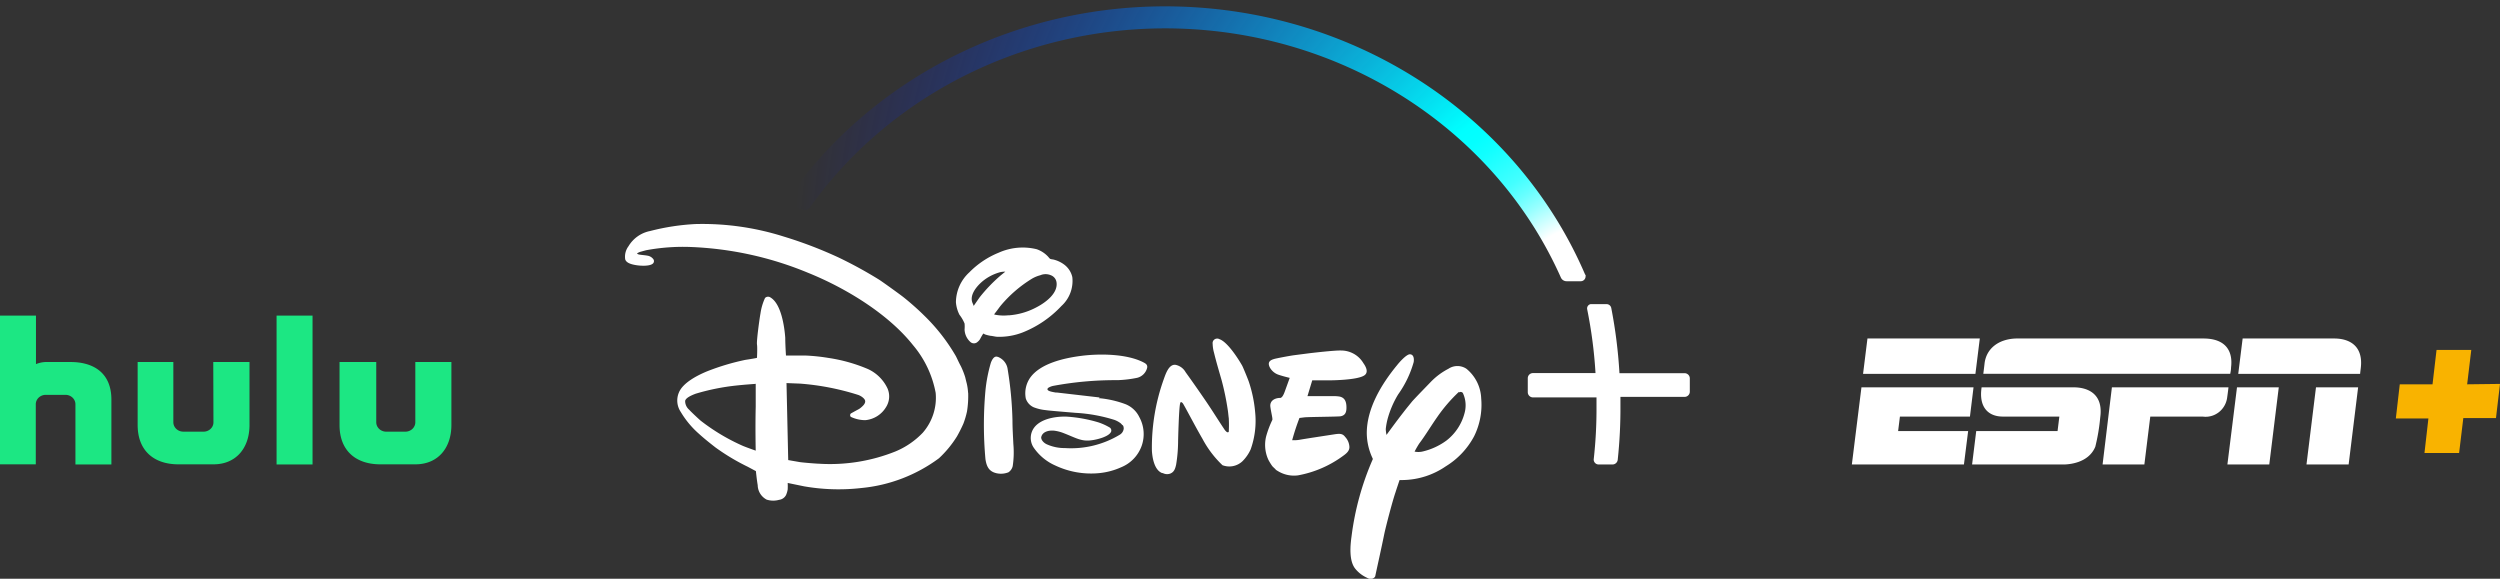
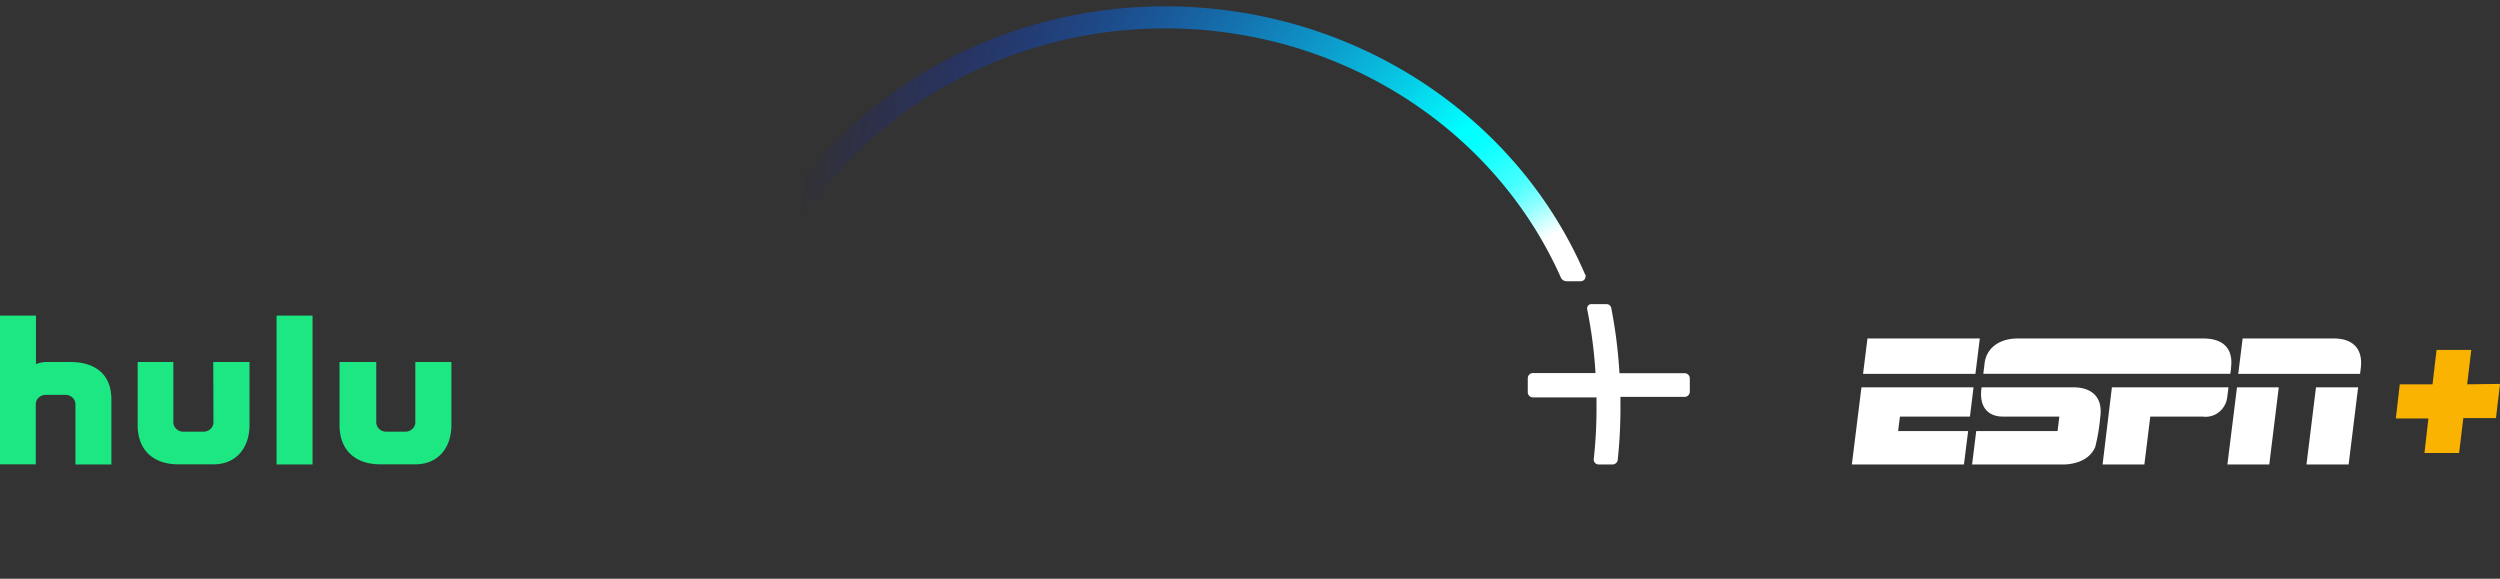
<svg xmlns="http://www.w3.org/2000/svg" width="216" height="50" viewBox="0 0 216 50">
  <rect x="0" y="0" width="216" height="50" fill="#333333" stroke="none" />
  <defs>
    <radialGradient cx="98.726%" cy="99.251%" fx="98.726%" fy="99.251%" r="285.083%" gradientTransform="matrix(.344 0 0 1 .647 0)" id="dzo3bz7qca">
      <stop stop-color="#FFF" offset="6%" />
      <stop stop-color="#CBFFFF" offset="8%" />
      <stop stop-color="#96FFFF" offset="10%" />
      <stop stop-color="#68FFFF" offset="12%" />
      <stop stop-color="#43FFFF" offset="14%" />
      <stop stop-color="#25FFFF" offset="17%" />
      <stop stop-color="#1FF" offset="19%" />
      <stop stop-color="#04FFFF" offset="21%" />
      <stop stop-color="#0FF" offset="23%" />
      <stop stop-color="#00F" stop-opacity="0" offset="100%" />
    </radialGradient>
  </defs>
  <g fill="none" fill-rule="evenodd">
    <path d="M146 32.685v1.156c0 .248-.203.45-.454.45h-5.54v.776a41.712 41.712 0 0 1-.234 4.654.46.46 0 0 1-.455.411h-1.198a.433.433 0 0 1-.303-.13.424.424 0 0 1-.12-.304c.17-1.523.251-3.053.242-4.585v-.776h-5.484a.457.457 0 0 1-.32-.131.448.448 0 0 1-.134-.319v-1.202a.44.44 0 0 1 .128-.318.449.449 0 0 1 .319-.132h5.405a39.655 39.655 0 0 0-.72-5.515.38.38 0 0 1 .297-.443h1.38c.2.001.372.145.406.342.361 1.857.597 3.736.706 5.624h5.617a.457.457 0 0 1 .323.126.448.448 0 0 1 .139.316z" fill="#FFF" />
    <path d="M72.53 19.46a1.62 1.62 0 0 1-.53-.11c.17.086.36.13.55.13h.14l-.16-.02zm0 0a1.62 1.62 0 0 1-.53-.11c.17.086.36.13.55.13h.14l-.16-.02z" />
    <path d="M136.963 23.192c-5.475-12.769-17.92-21.618-32.35-23.003C90.181-1.196 76.126 5.11 68.078 16.582a.42.42 0 0 0-.055.385c.046.13.151.232.286.28l1.023.324a.587.587 0 0 0 .651-.212C77.622 6.671 90.794.807 104.32 2.073c13.526 1.267 25.242 9.461 30.54 21.36a.54.54 0 0 0 .491.318h1.215a.418.418 0 0 0 .428-.408.51.51 0 0 0 0-.15h-.031zM69.5 17.3a.183.183 0 0 1-.087 0H69.5z" fill="url(#dzo3bz7qca)" fill-rule="nonzero" transform="translate(0 .548)" />
-     <path d="M84.117 26.445s.287-.42.529-.763a13.624 13.624 0 0 1 1.82-1.892l.396-.32s-.334 0-.52.068a4.039 4.039 0 0 0-1.448.763c-.544.458-1.143 1.206-.87 1.87l.093.22v.054zm3.033.801a5.988 5.988 0 0 0 2.427-.71c.777-.404 1.827-1.197 1.71-2.12a.765.765 0 0 0-.49-.634 1.156 1.156 0 0 0-.917 0 2.79 2.79 0 0 0-.731.305 11.043 11.043 0 0 0-2.699 2.335c-.148.19-.303.412-.42.557-.117.145-.132.176-.124.198.408.088.829.108 1.244.061v.008zm-2.193 1.572a4.844 4.844 0 0 0-.28.48.875.875 0 0 1-.21.237.457.457 0 0 1-.638 0 1.513 1.513 0 0 1-.49-1.068c.015-.17.015-.341 0-.511a3.174 3.174 0 0 0-.443-.763 2.894 2.894 0 0 1-.304-1.076 3.54 3.54 0 0 1 1.151-2.579 7.497 7.497 0 0 1 2.551-1.709 5.075 5.075 0 0 1 3.275-.297c.393.136.744.37 1.019.679a.86.86 0 0 0 .14.152c.083.029.169.047.256.054.357.081.691.237.98.457.35.269.593.65.685 1.076a2.922 2.922 0 0 1-.941 2.487 9.276 9.276 0 0 1-3.36 2.29 5.61 5.61 0 0 1-2.14.373c-.201 0-.411-.069-.614-.084a3.16 3.16 0 0 1-.513-.13c-.047-.038-.101-.068-.124-.053v-.015zm1.174 1.999a.52.52 0 0 1 .156.046c.427.195.722.593.777 1.052.24 1.452.378 2.918.413 4.387 0 .695.046 1.374.077 2.06.057.634.039 1.271-.054 1.9a.884.884 0 0 1-.366.542 1.742 1.742 0 0 1-.995.092c-.677-.138-.895-.565-.996-1.221a32.799 32.799 0 0 1 0-5.936c.08-.811.237-1.613.467-2.396.078-.198.241-.587.537-.526h-.016zm-20.852 2.35s-.996.068-1.688.145a19.269 19.269 0 0 0-3.477.702c-.28.106-.863.335-.917.625a.991.991 0 0 0 .35.763c.124.145.777.763 1.003.954 1.12.869 2.345 1.6 3.648 2.174.412.168 1.096.405 1.096.405s-.046-1.908 0-3.815v-1.984l-.015.03zm18.371.763a8.392 8.392 0 0 1-.101 1.617 7.12 7.12 0 0 1-.311 1.053c-.165.375-.35.742-.552 1.099a9.229 9.229 0 0 1-1.556 1.892 13.37 13.37 0 0 1-6.681 2.571c-1.66.192-3.34.144-4.986-.145l-1.407-.29c.01.188.01.377 0 .565a2.06 2.06 0 0 1-.14.473.777.777 0 0 1-.6.42 1.87 1.87 0 0 1-1.073-.016 1.439 1.439 0 0 1-.777-1.251c-.078-.443-.156-1.213-.156-1.213l-.7-.374a18.667 18.667 0 0 1-2.792-1.671c-.49-.381-.972-.763-1.44-1.19a7.845 7.845 0 0 1-1.555-1.87 1.771 1.771 0 0 1-.17-1.678c.341-.84 1.555-1.472 2.418-1.831a20.27 20.27 0 0 1 3.337-1c.373-.053.956-.152.995-.175 0 0 .047-.862 0-1.16-.046-.297.226-2.289.304-2.685.065-.456.196-.9.389-1.32a.363.363 0 0 1 .49-.038c.91.557 1.19 2.494 1.26 3.479 0 .595.062 1.526.062 1.526h1.695c.66.03 1.317.098 1.968.206 1.17.173 2.313.493 3.399.953.764.345 1.374.95 1.719 1.702.223.53.168 1.134-.148 1.617a2.338 2.338 0 0 1-1.773 1.106 2.948 2.948 0 0 1-1.252-.282.204.204 0 0 1 0-.297s.396-.222.614-.336c.105-.053.202-.12.288-.198.186-.16.35-.336.334-.535-.015-.198-.31-.42-.583-.526a21.945 21.945 0 0 0-5.048-.984l-1.167-.046.148 6.653 1.011.176c.25.038 1.338.13 1.626.137 2.27.145 4.545-.22 6.65-1.068a6.956 6.956 0 0 0 2.333-1.602 4.596 4.596 0 0 0 1.12-3.45 8.898 8.898 0 0 0-1.96-4.127c-2.146-2.708-5.833-4.944-9.069-6.248a29.415 29.415 0 0 0-10.11-2.228 17.436 17.436 0 0 0-3.89.282l-.42.115c-.11.027-.215.07-.31.13l-.047.045a.58.58 0 0 0 .116.061c.11.046.552.069.778.114a.78.78 0 0 1 .506.29.286.286 0 0 1 0 .367c-.234.274-1.074.229-1.455.167-.381-.06-.871-.175-.964-.51-.06-.4.043-.806.287-1.13a2.806 2.806 0 0 1 1.867-1.312 19.548 19.548 0 0 1 3.936-.603 23.301 23.301 0 0 1 7.614 1.083 36.412 36.412 0 0 1 4.752 1.816 37.086 37.086 0 0 1 3.47 1.9c.28.176 1.913 1.35 2.17 1.564.528.42 1.22 1.03 1.718 1.526a16.168 16.168 0 0 1 2.761 3.533c.14.274.25.541.428.862.147.306.272.622.373.946.047.19.11.465.117.473.072.288.117.581.132.877l.008-.007zm11.293.48h.11c.75.076 1.487.248 2.193.512.519.21.94.601 1.182 1.098.428.772.503 1.685.207 2.514a3.131 3.131 0 0 1-1.763 1.835 6.01 6.01 0 0 1-1.929.511 7.23 7.23 0 0 1-3.756-.656 4.427 4.427 0 0 1-1.906-1.594 1.502 1.502 0 0 1 .078-1.694c.583-.763 1.851-.97 2.8-.939.924.059 1.837.223 2.722.489a4.96 4.96 0 0 1 1.019.465.317.317 0 0 1 .109.32c-.156.473-1.33.725-1.665.763-.902.138-1.376-.198-2.403-.595a3.435 3.435 0 0 0-.863-.229c-.467-.045-1.027.084-1.12.58 0 .26.264.504.498.603.488.216 1.019.326 1.555.32a8.126 8.126 0 0 0 4.721-1.144.701.701 0 0 0 .358-.542s0-.274-.124-.305c0 0-.078-.091-.125-.137a2.018 2.018 0 0 0-.552-.305 13.586 13.586 0 0 0-3.352-.61c-.887-.077-2.28-.184-2.606-.237a3.888 3.888 0 0 1-1.019-.244 1.252 1.252 0 0 1-.684-.763 2.359 2.359 0 0 1 .38-1.793c.88-1.236 2.933-1.702 4.465-1.893 1.533-.19 3.89-.183 5.344.58.225.115.342.23.295.466a1.178 1.178 0 0 1-.848.854 9.862 9.862 0 0 1-1.718.206 29.21 29.21 0 0 0-5.562.496 1.281 1.281 0 0 0-.427.176c-.265.282.49.358.645.396h.11l3.701.428-.07.068zm5.484 6.47c-.708-.252-.871-1.373-.903-1.945a17.507 17.507 0 0 1 1.02-6.157c.178-.496.443-1.305 1.003-1.26.377.071.702.303.886.634.6.832 1.19 1.678 1.774 2.533.583.855 1.057 1.633 1.555 2.373a.965.965 0 0 0 .195.236c.093.077.179.077.21 0 .02-.383.02-.768 0-1.152-.04-.297-.055-.534-.094-.763-.126-.845-.3-1.683-.52-2.51-.219-.763-.475-1.625-.662-2.396a3.058 3.058 0 0 1-.117-.763.386.386 0 0 1 .164-.387.403.403 0 0 1 .428-.017c.723.252 1.68 1.793 1.96 2.289.093.175.466 1.091.56 1.35.295.868.483 1.767.56 2.678a7.314 7.314 0 0 1-.39 3.205c-.17.38-.41.726-.707 1.022a1.657 1.657 0 0 1-1.727.344 8.865 8.865 0 0 1-1.734-2.29c-.568-.968-1.556-2.868-1.688-3.051a.334.334 0 0 0-.156-.115c-.054 0-.077.1-.093.176-.101.557-.163 3.136-.163 3.212-.003.677-.06 1.353-.171 2.022-.078.343-.164.625-.49.763a.791.791 0 0 1-.677-.046l-.023.015zm9.784-.335a3.216 3.216 0 0 1-.288-.275 5.08 5.08 0 0 1-.319-.511 3.044 3.044 0 0 1-.108-.252 3.08 3.08 0 0 1-.102-1.8c.136-.49.316-.968.537-1.427a.36.36 0 0 0 0-.13c0-.115-.171-.855-.179-1.099 0-.366.272-.625.778-.671h.101c.195-.046.327-.412.428-.702l.373-1.03c-.319-.076-.63-.16-.94-.26a1.363 1.363 0 0 1-.779-.64c-.194-.39-.062-.603.35-.725.148-.054 1.338-.275 1.711-.328l1.362-.176c.388-.046 2.162-.252 2.73-.236.795 0 1.53.416 1.928 1.09.273.382.46.84.047 1.084-.63.374-2.668.405-3.041.405h-1.423l-.413 1.365h2.28c.169-.003.338.01.505.038.42.092.568.405.583.863.016.457-.078.762-.513.839-.218.038-2.73.053-3.111.091l-.436.054s-.179.465-.334.938c-.156.473-.296.984-.296.984h.234c.164-.002.328-.02.49-.053.777-.13 1.905-.298 2.838-.443.506-.076.778-.114 1.02.214.224.24.354.552.365.878 0 .328-.241.541-.552.762a9.424 9.424 0 0 1-3.89 1.679 2.653 2.653 0 0 1-1.68-.336s-.186-.107-.256-.16v-.03zm15.843-6.692a13.589 13.589 0 0 0-1.874 2.175c-.537.763-1.034 1.602-1.556 2.289a7.865 7.865 0 0 0-.404.702c.215.043.438.043.653 0a5.642 5.642 0 0 0 2.108-.962 4.403 4.403 0 0 0 1.556-2.365 2.496 2.496 0 0 0-.148-1.74.252.252 0 0 0-.342-.038l.007-.06zm-5.133 7.63s-.202.587-.35 1.053c-.264.763-.832 2.945-.972 3.609-.195.992-.778 3.593-.778 3.647a.346.346 0 0 1-.155.16c-.234.13-.327.084-.615-.061a2.752 2.752 0 0 1-.964-.763c-.553-.702-.42-2.03-.311-2.808a24.05 24.05 0 0 1 1.82-6.615.112.112 0 0 0 0-.099 5.189 5.189 0 0 1-.506-2.182c0-2.121 1.244-4.212 2.637-5.898.1-.13.777-.93 1.096-.915.32.015.366.374.32.671a8.988 8.988 0 0 1-1.346 2.8 8.306 8.306 0 0 0-.918 2.152 5.9 5.9 0 0 0-.148.824c0 .229.062.519.062.519s.88-1.213 1.463-1.954c.31-.404.544-.679.777-.969.514-.556 1.05-1.098 1.556-1.625a5.892 5.892 0 0 1 1.555-1.167 1.399 1.399 0 0 1 1.556 0 3.47 3.47 0 0 1 1.276 2.571c.1 1.117-.11 2.24-.607 3.25a6.766 6.766 0 0 1-2.458 2.61 6.714 6.714 0 0 1-3.671 1.182h-.373l.054.008z" fill="#FFF" fill-rule="nonzero" />
    <path d="M192.54 33.466s-.047.428-.116.903c-.148 1.04-1.089 1.764-2.108 1.623h-4.532l-.511 4.14h-3.61l.805-6.666h10.072zm-21.298 0h7.933c1.131 0 2.572.499 2.286 2.589a16.618 16.618 0 0 1-.426 2.541c-.605 1.473-2.402 1.52-2.658 1.536h-7.988l.357-2.89h7.027l.155-1.25h-4.889c-1.224 0-2.092-.784-1.828-2.526h.03zm-.729 0-.31 2.526h-6.05l-.155 1.25h6.05l-.364 2.89H160l.829-6.666h9.684zm22.763 0h3.61l-.821 6.666h-3.618l.829-6.666zm6.856 0h3.61l-.82 6.666h-3.642l.821-6.666h.031zm-38.737-4.22h9.66l-.379 3.056h-9.708l.38-3.056h.047zm28.975 0c2.015 0 2.557 1.18 2.394 2.486 0 .23-.062.499-.07.562h-21.336s.054-.42.108-.894c.148-1.251 1.163-2.098 2.704-2.154h16.2zm11.312 0c1.247 0 2.541.586 2.285 2.59-.046.355-.054.466-.054.466h-10.529l.38-3.056h7.918z" fill="#FFF" />
    <path fill="#F9B300" d="m213.162 33.205.356-2.97h-3l-.348 2.97h-2.83l-.34 2.951h2.814l-.34 2.986h2.992l.364-3.02h2.822L216 33.17z" />
    <path d="M0 27.258h39v12.865H0z" />
    <path d="M23.904 40.132h3.1V27.267h-3.108v12.865h.008zm-5.462-3.668c.014.432-.336.797-.793.83h-1.84c-.47-.017-.841-.386-.832-.83v-5.185h-3.084v5.439c0 2.241 1.427 3.4 3.52 3.4h3.036c1.935 0 3.108-1.398 3.108-3.4v-5.439h-3.131l.016 5.185zm17.442-5.185v5.185c.01.43-.337.794-.793.83H33.3c-.455-.036-.802-.4-.792-.83v-5.185h-3.172v5.439c0 2.241 1.427 3.4 3.528 3.4h3.03c1.934 0 3.107-1.398 3.107-3.4v-5.439h-3.116zm-29.771 0H4.155a2.432 2.432 0 0 0-1.047.18v-4.192H0v12.85h3.092v-5.17c-.01-.43.338-.794.793-.83h1.84c.455.036.802.4.792.83v5.185h3.108v-5.603c0-2.346-1.586-3.25-3.52-3.25h.008z" fill="#1CE783" fill-rule="nonzero" />
  </g>
</svg>